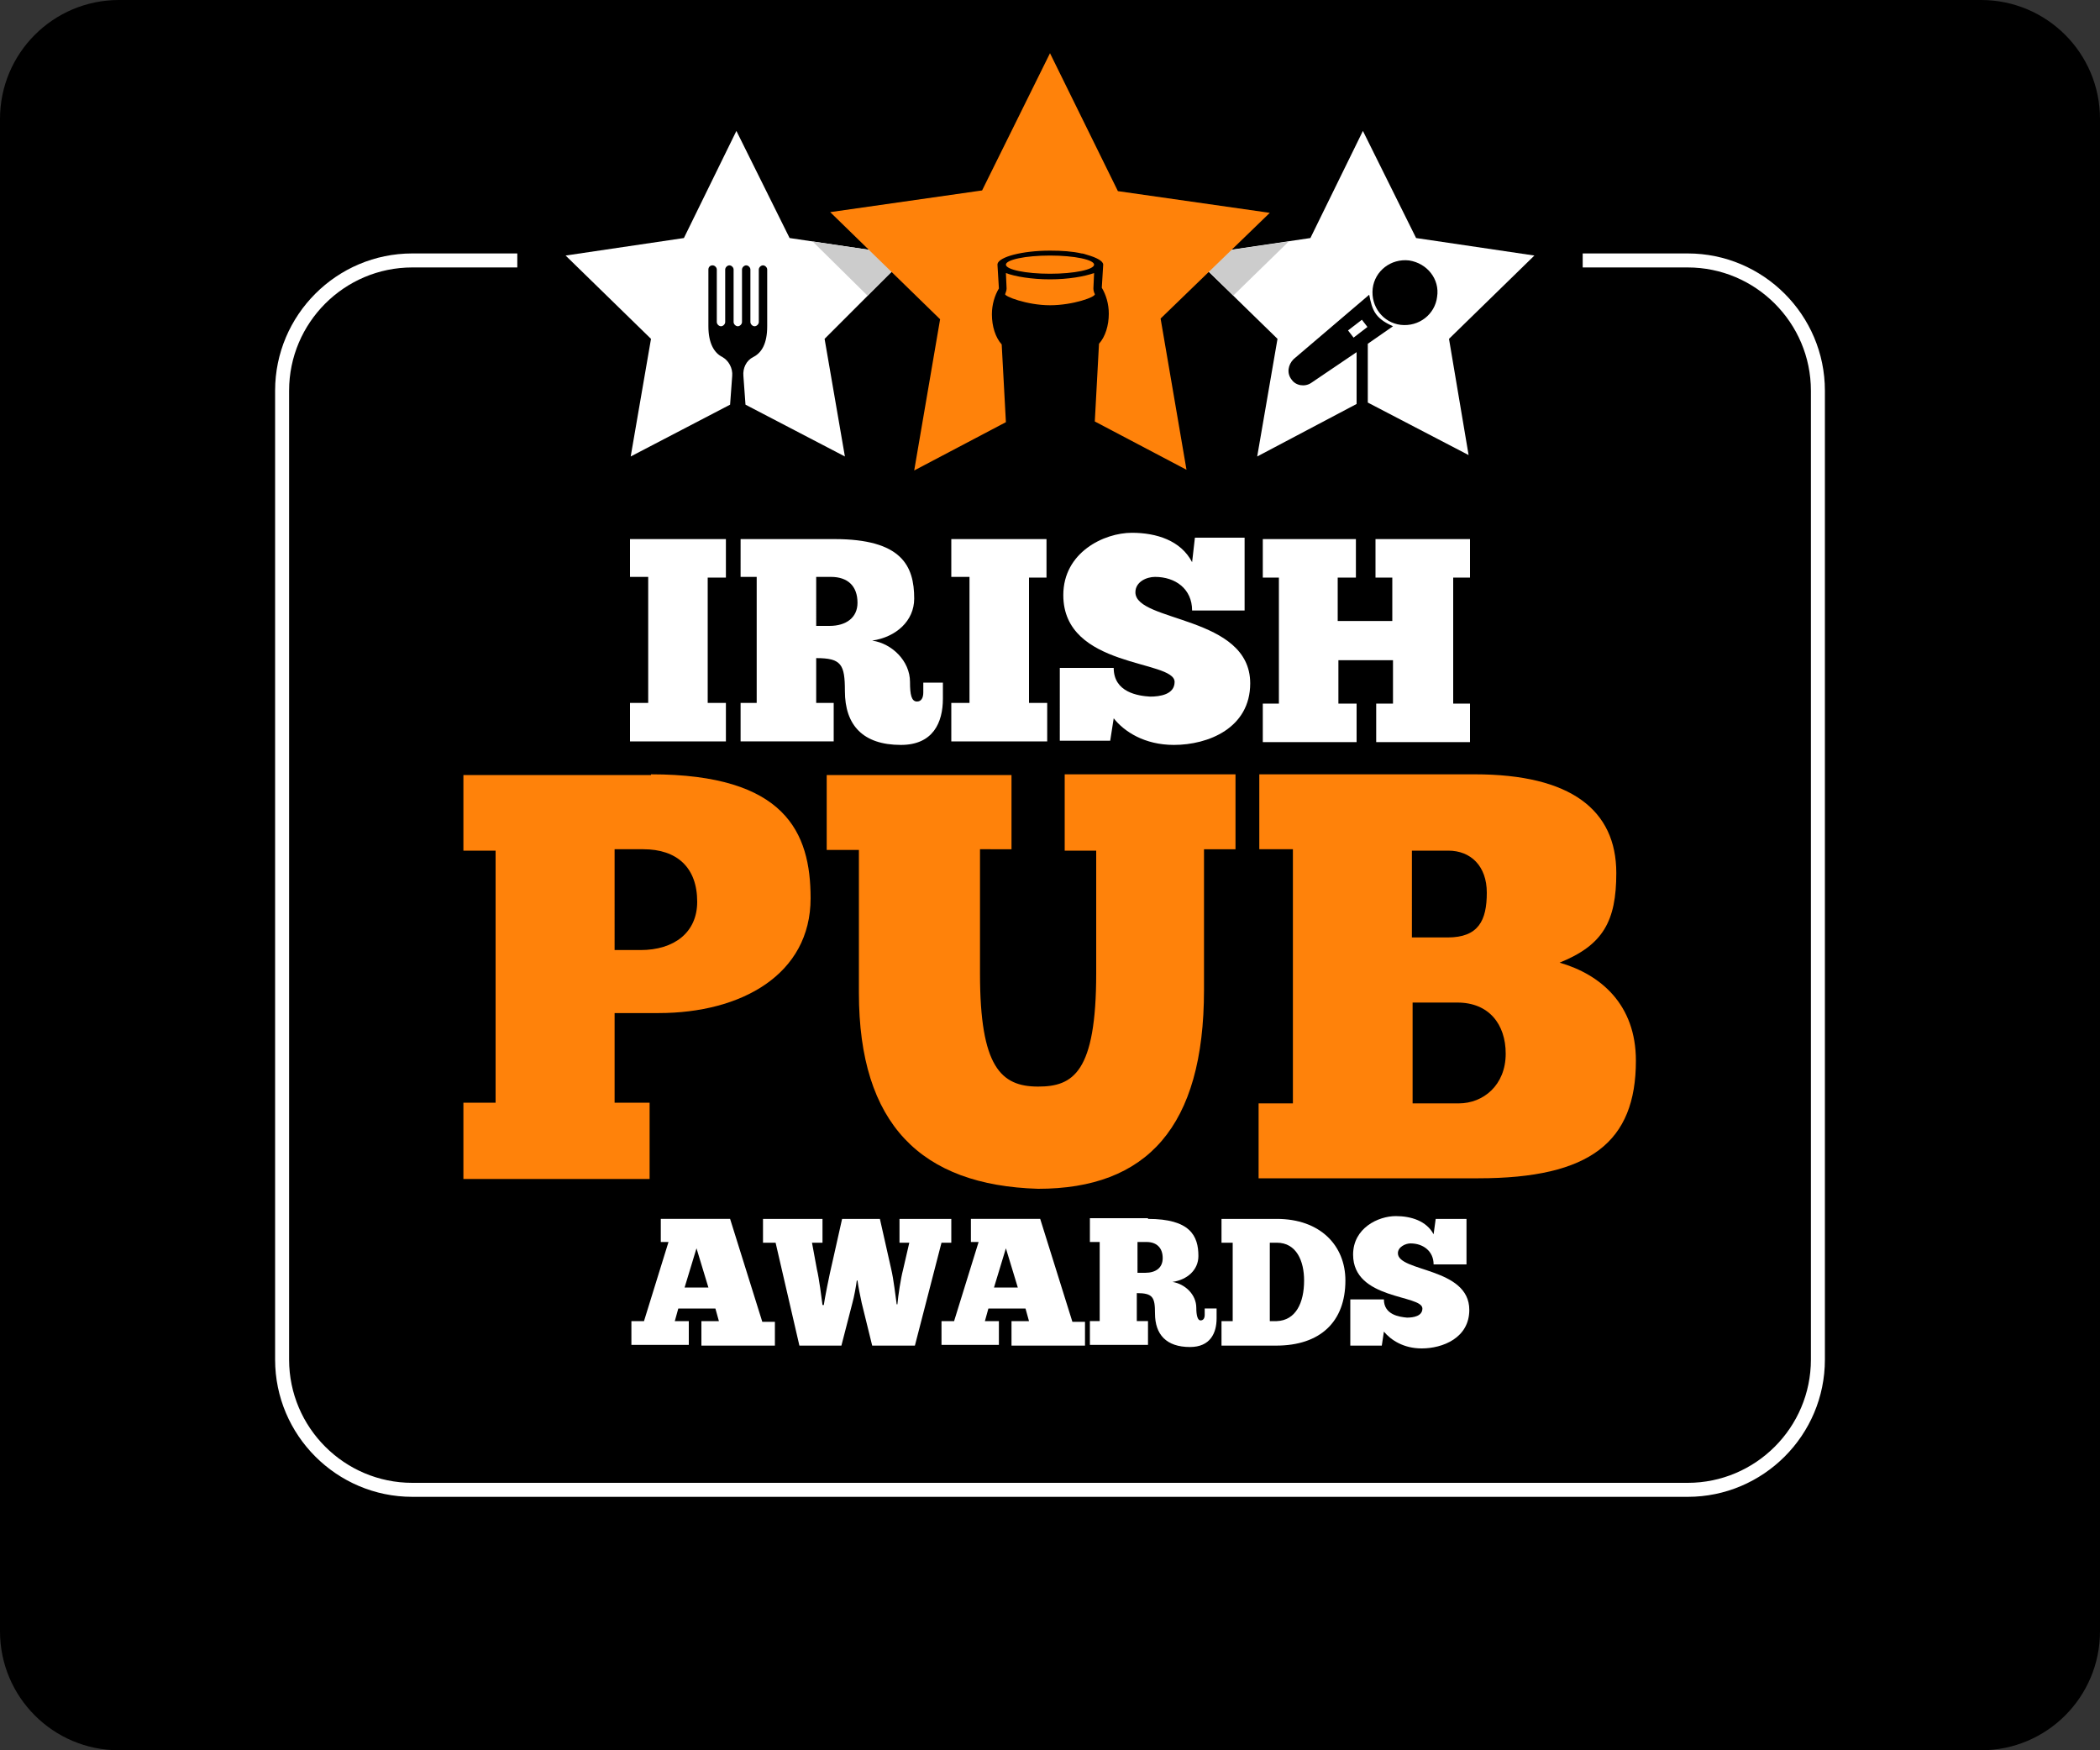
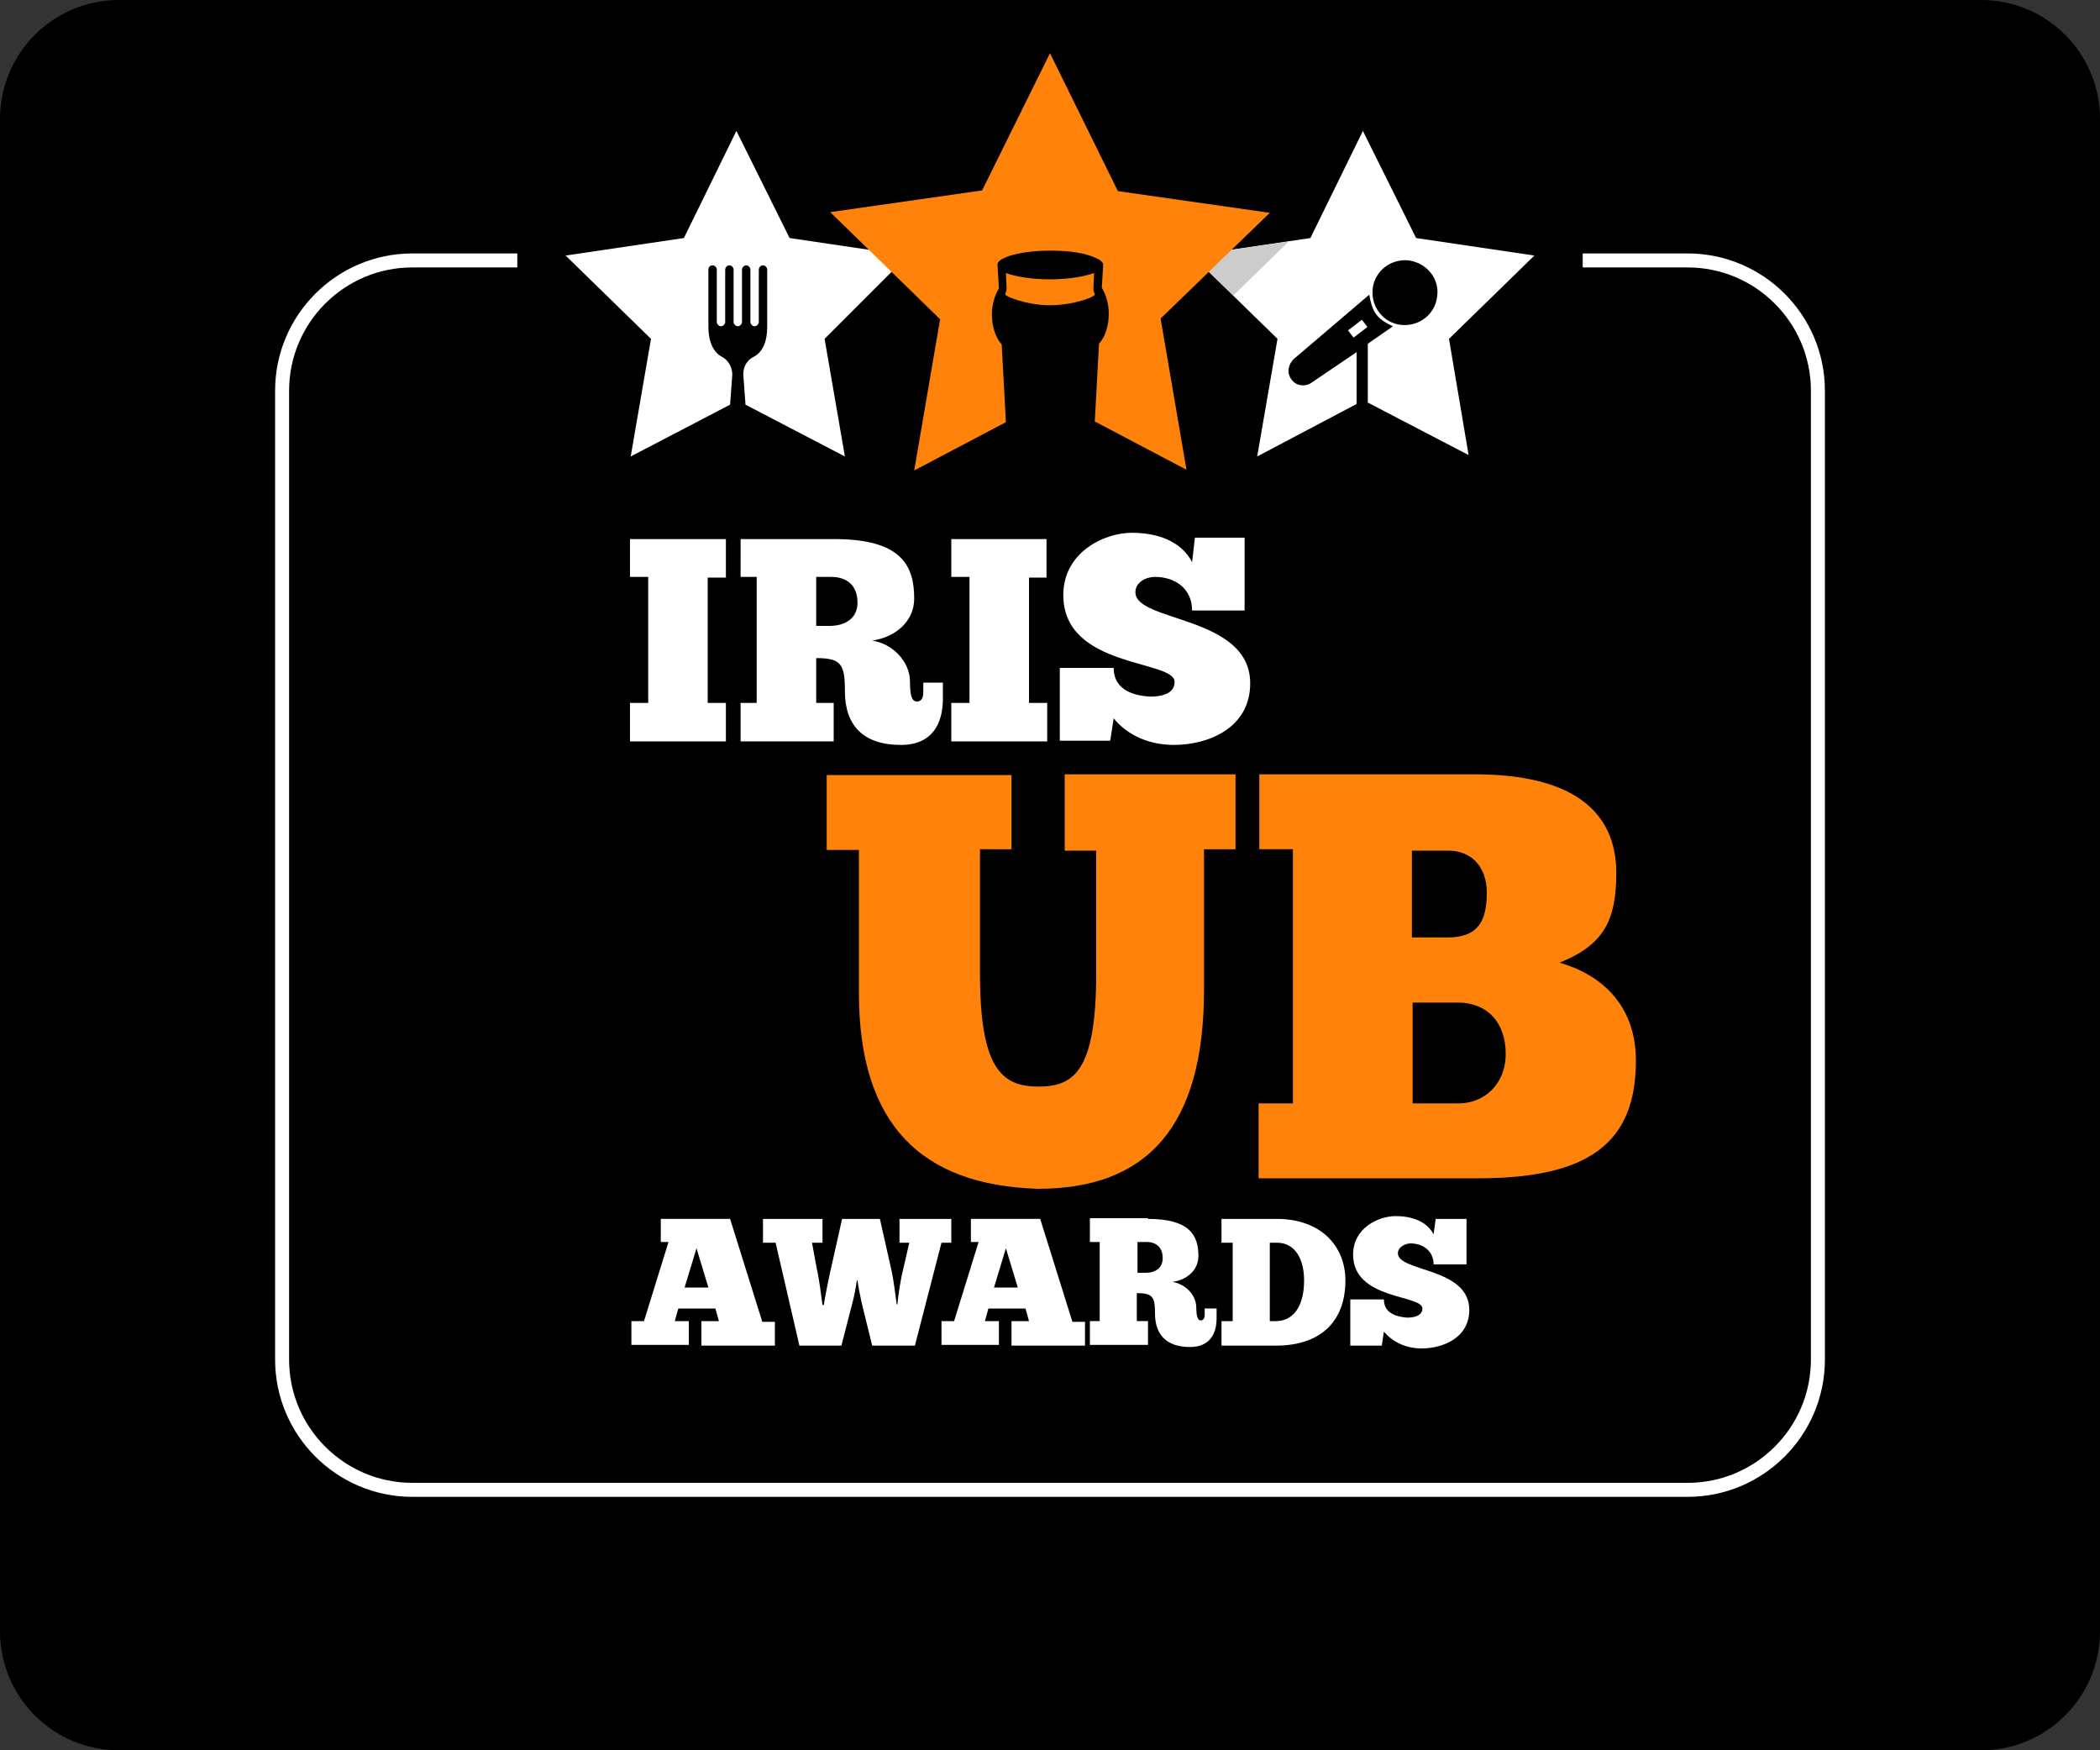
<svg xmlns="http://www.w3.org/2000/svg" version="1.1" id="Layer_1" x="0px" y="0px" viewBox="0 0 300 250" style="enable-background:new 0 0 300 250;" xml:space="preserve">
  <rect x="0" y="0" width="300" height="250" fill="#333333" stroke="none" />
  <style type="text/css">
	.st0{fill:#FF820A;}
	.st1{fill:#FFFFFF;}
	.st2{fill:#CCCCCC;}
</style>
  <path d="M0,233V17C0,7.6,7.6,0,17,0h266c9.4,0,17,7.6,17,17v216c0,9.4-7.6,17-17,17H17C7.6,250,0,242.4,0,233z" />
  <g>
    <g>
-       <path class="st0" d="M93,110.6c19.2,0,22.8,8.3,22.8,17.7c0,10.9-9.9,16.4-21.7,16.4h-6.3v12.8h5v10.9H66.2v-10.9h4.6v-36h-4.6    v-10.8H93z M87.8,135.7h3.7c4.8,0,8.1-2.5,8.1-6.9c0-4.9-2.9-7.5-7.7-7.5h-4.1V135.7z" />
      <path class="st0" d="M144.5,110.6v10.7H140v17.8c0,13.3,3,16.1,8.3,16.1c5,0,8.3-2,8.3-16.2v-17.5h-4.5v-10.9h24.4v10.7h-4.5v20.1    c0,19.6-8.2,28.4-23.7,28.4c-16.7-0.5-25.6-9.2-25.6-28v-20.4h-4.6v-10.7H144.5z" />
      <path class="st0" d="M179.9,157.6h4.8v-36.3h-4.8v-10.7h30.8c13.7,0,20.2,5.1,20.2,14.1c0,6.9-1.9,10.3-8.1,12.8    c5.9,1.7,10.9,6,10.9,14c0,11.6-6.5,16.8-22.5,16.8h-31.4V157.6z M201.8,133.9h5c4.4,0,5.6-2.4,5.6-6.4c0-3.8-2.3-6-5.5-6h-5.2    V133.9z M208.4,157.6c3.5,0,6.7-2.6,6.7-7.1c0-4.2-2.4-7.3-6.9-7.3h-6.4v14.4H208.4z" />
    </g>
  </g>
  <g>
    <path class="st1" d="M103.7,77v5.5h-2.6v17.9h2.6v5.5H90v-5.5h2.6V82.4H90V77H103.7z" />
    <path class="st1" d="M119.2,77c9.6,0,11.4,3.8,11.4,8.5c0,3.2-2.6,5.5-6,6c2.8,0.4,5.4,2.9,5.4,5.9c0,1.8,0.2,2.8,1,2.8   c0.6,0,0.9-0.5,0.9-1.3v-1.4h2.8v2.3c0,3.4-1.4,6.6-6,6.6c-5.4,0-8-2.8-8-7.7c0-3.8-0.5-4.7-4.1-4.7v6.4h2.5v5.5h-13.3v-5.5h2.3   v-18h-2.3V77H119.2z M116.6,89.4h1.9c2.4,0,4-1.2,4-3.3c0-2.4-1.4-3.7-3.8-3.7h-2.1V89.4z" />
    <path class="st1" d="M149.5,77v5.5H147v17.9h2.6v5.5h-13.7v-5.5h2.6V82.4h-2.6V77H149.5z" />
    <path class="st1" d="M151.4,95.4h7.7c0,3.5,3.5,4,5.2,4.1c1.4,0,3.5-0.3,3.5-2.1c0-3.2-15.9-1.9-15.9-12.4c0-6.1,5.8-8.9,9.8-8.9   c3.5,0,7,1.1,8.6,4.2l0.4-3.5h7.1v10.4h-7.5c0-3.1-2.4-4.8-5.3-4.8c-1.2,0-2.8,0.7-2.8,2.2c0,4.3,16.4,3.3,16.4,13   c0,6.4-6,8.8-10.9,8.8c-4.2,0-7.1-1.9-8.6-3.8l-0.5,3.2h-7.2V95.4z" />
-     <path class="st1" d="M193.7,77v5.5h-2.6v6.2h7.8v-6.2h-2.4V77H210v5.5h-2.4v18h2.4v5.5h-13.4v-5.5h2.4v-6.2h-7.8v6.2h2.6v5.5h-13.4   v-5.5h2.3v-18h-2.3V77H193.7z" />
  </g>
  <g>
    <path class="st1" d="M100.2,192.1v-3.4h2.5l-0.5-1.8h-5.3l-0.5,1.8h2v3.4h-8.2v-3.4h1.8l3.5-11.3h-1.1v-3.3h9.9l4.6,14.7h1.8v3.4   H100.2z M101.2,183.9l-1.7-5.6l-1.7,5.6H101.2z" />
    <path class="st1" d="M117.7,186.3c0.1-0.7,0.7-3.9,1.3-6.4l1.3-5.8h5.4l1.6,7.1c0.4,1.7,0.6,3.8,0.8,5.1h0.1   c0.1-1.2,0.5-3.8,0.8-4.9l0.9-3.9h-1.4v-3.4h7.4v3.4h-1.4l-3.8,14.7h-6.1l-1.5-6.1c-0.2-0.9-0.5-2.4-0.6-3.2h-0.1   c-0.1,0.8-0.4,2.4-0.6,3.1l-1.6,6.2h-6l-3.4-14.7H109v-3.4h8.5v3.4h-1.5l0.7,3.8c0.3,1.2,0.7,4.3,0.8,5.1H117.7z" />
    <path class="st1" d="M144.5,192.1v-3.4h2.5l-0.5-1.8h-5.3l-0.5,1.8h2v3.4h-8.2v-3.4h1.8l3.5-11.3h-1.1v-3.3h9.9l4.6,14.7h1.8v3.4   H144.5z M145.4,183.9l-1.7-5.6l-1.7,5.6H145.4z" />
    <path class="st1" d="M164,174.1c6,0,7.2,2.4,7.2,5.3c0,2-1.6,3.4-3.7,3.7c1.8,0.3,3.4,1.8,3.4,3.7c0,1.1,0.2,1.8,0.6,1.8   c0.4,0,0.6-0.3,0.6-0.8v-0.9h1.7v1.4c0,2.1-0.9,4.1-3.8,4.1c-3.4,0-5-1.8-5-4.8c0-2.3-0.3-2.9-2.6-2.9v4h1.6v3.4h-8.3v-3.4h1.4   v-11.3h-1.4v-3.4H164z M162.4,181.8h1.2c1.5,0,2.5-0.7,2.5-2.1c0-1.5-0.9-2.3-2.3-2.3h-1.3V181.8z" />
    <path class="st1" d="M174.5,188.7h1.6v-11.2h-1.6v-3.4h7.9c6.2,0,9.8,3.8,9.8,8.8c0,5.9-3.6,9.3-9.9,9.3h-7.8V188.7z M182.4,188.7   c2.7-0.1,3.9-2.6,3.9-5.8c0-2.8-1.1-5.4-3.9-5.4h-1v11.2H182.4z" />
    <path class="st1" d="M192.9,185.6h4.8c0,2.2,2.2,2.5,3.3,2.6c0.9,0,2.2-0.2,2.2-1.3c0-2-9.9-1.2-9.9-7.7c0-3.8,3.6-5.5,6.1-5.5   c2.2,0,4.4,0.7,5.4,2.6l0.3-2.2h4.4v6.5h-4.7c0-1.9-1.5-3-3.3-3c-0.7,0-1.8,0.5-1.8,1.4c0,2.7,10.2,2,10.2,8.1c0,4-3.8,5.5-6.8,5.5   c-2.6,0-4.4-1.2-5.4-2.4l-0.3,2h-4.5V185.6z" />
  </g>
  <g>
    <g>
      <path class="st1" d="M129.7,36.5L112.8,34l-7.6-15.3L97.7,34l-16.9,2.5L93,48.4l-2.9,16.8l14.2-7.4l0.3-4.1    c0.1-1.1-0.5-2.2-1.4-2.7c-1.2-0.6-2-2-2-4.4v-8.1c0-0.3,0.2-0.6,0.6-0.6c0.3,0,0.6,0.3,0.6,0.6V46c0,0.3,0.3,0.6,0.6,0.6    c0.3,0,0.6-0.3,0.6-0.6v-7.5c0-0.3,0.3-0.6,0.6-0.6h0c0.3,0,0.6,0.3,0.6,0.6V46c0,0.3,0.3,0.6,0.6,0.6c0.3,0,0.6-0.3,0.6-0.6v-7.5    c0-0.3,0.3-0.6,0.6-0.6h0c0.3,0,0.6,0.3,0.6,0.6V46c0,0.3,0.3,0.6,0.6,0.6c0.3,0,0.6-0.3,0.6-0.6v-7.5c0-0.3,0.3-0.6,0.6-0.6    c0.3,0,0.6,0.3,0.6,0.6v8.1c0,2.5-0.8,3.8-2,4.4c-1,0.5-1.5,1.6-1.4,2.7l0.3,4.1l14.2,7.4l-2.9-16.8L129.7,36.5z" />
    </g>
    <g>
-       <polygon class="st2" points="116.1,34.5 123.9,42.2 129.7,36.5   " />
-     </g>
+       </g>
    <g>
      <g>
        <path class="st1" d="M219.2,36.5L202.3,34l-7.6-15.3L187.2,34l-16.9,2.5l12.2,11.9l-2.9,16.8l14.2-7.5v-7.4l-6.5,4.4     c-0.9,0.6-2.2,0.4-2.8-0.5c-0.7-0.9-0.5-2.1,0.3-2.9l0,0l10.8-9.2c0.2,1,0.4,2,1,2.8c0.6,0.8,1.5,1.3,2.4,1.7l-3.6,2.5v8.4     l14.4,7.5L207,48.4L219.2,36.5z M205.3,42.4c-0.3,2.5-2.6,4.3-5.2,4c-2.5-0.3-4.3-2.6-4-5.2c0.3-2.5,2.6-4.3,5.2-4     C203.9,37.6,205.7,39.9,205.3,42.4z" />
      </g>
      <g>
        <rect x="192.8" y="46.3" transform="matrix(0.792 -0.61 0.61 0.792 11.635 128.134)" class="st1" width="2.5" height="1.3" />
      </g>
    </g>
    <g>
      <polygon class="st2" points="170.3,36.5 176.2,42.2 184.1,34.5   " />
    </g>
    <g>
      <g>
-         <path class="st0" d="M150,39.1c3.5,0,6.3-0.6,6.3-1.3c0-0.7-2.8-1.3-6.3-1.3c-3.5,0-6.3,0.6-6.3,1.3     C143.7,38.5,146.5,39.1,150,39.1z" />
-       </g>
+         </g>
      <g>
        <path class="st0" d="M181.4,30.4l-21.7-3.1L150,7.6l-9.7,19.6l-21.7,3.1l15.7,15.3l-3.7,21.6l13.1-6.9l-0.6-11.1     c-0.9-1-1.4-2.6-1.4-4.3c0-1.4,0.4-2.7,1-3.7l-0.2-3.3c0-0.1,0-0.1,0-0.2c0.2-1,3.5-1.9,7.5-1.9c1.7,0,3.2,0.1,4.5,0.4l0,0     c0.2,0,0.5,0.1,0.8,0.2c1.4,0.4,2.3,0.9,2.3,1.4c0,0,0,0,0,0c0,0,0,0,0,0l-0.2,3.3c0.6,1,1,2.3,1,3.7c0,1.7-0.5,3.3-1.4,4.3     l-0.6,11.1l13.1,6.9l-3.7-21.6L181.4,30.4z" />
      </g>
      <g>
        <path class="st0" d="M150,43.6c3.3,0,6.6-1.2,6.4-1.6c-0.1-0.2-0.2-0.5-0.2-0.8l0.1-2.2c-1.4,0.5-3.7,0.9-6.3,0.9     c-2.6,0-5-0.4-6.3-0.9l0.1,2.2c0,0.3-0.1,0.5-0.2,0.8C143.4,42.3,146.7,43.6,150,43.6z" />
      </g>
    </g>
  </g>
  <g>
    <path class="st1" d="M241.1,213.8c10.8,0,19.6-8.8,19.6-19.6V55.8c0-10.8-8.8-19.6-19.6-19.6h-15v2h15c9.7,0,17.6,7.9,17.6,17.6   v138.4c0,9.7-7.9,17.6-17.6,17.6H58.9c-9.7,0-17.6-7.9-17.6-17.6V55.8c0-9.7,7.9-17.6,17.6-17.6h15v-2h-15   c-10.8,0-19.6,8.8-19.6,19.6v138.4c0,10.8,8.8,19.6,19.6,19.6H241.1z" />
  </g>
</svg>